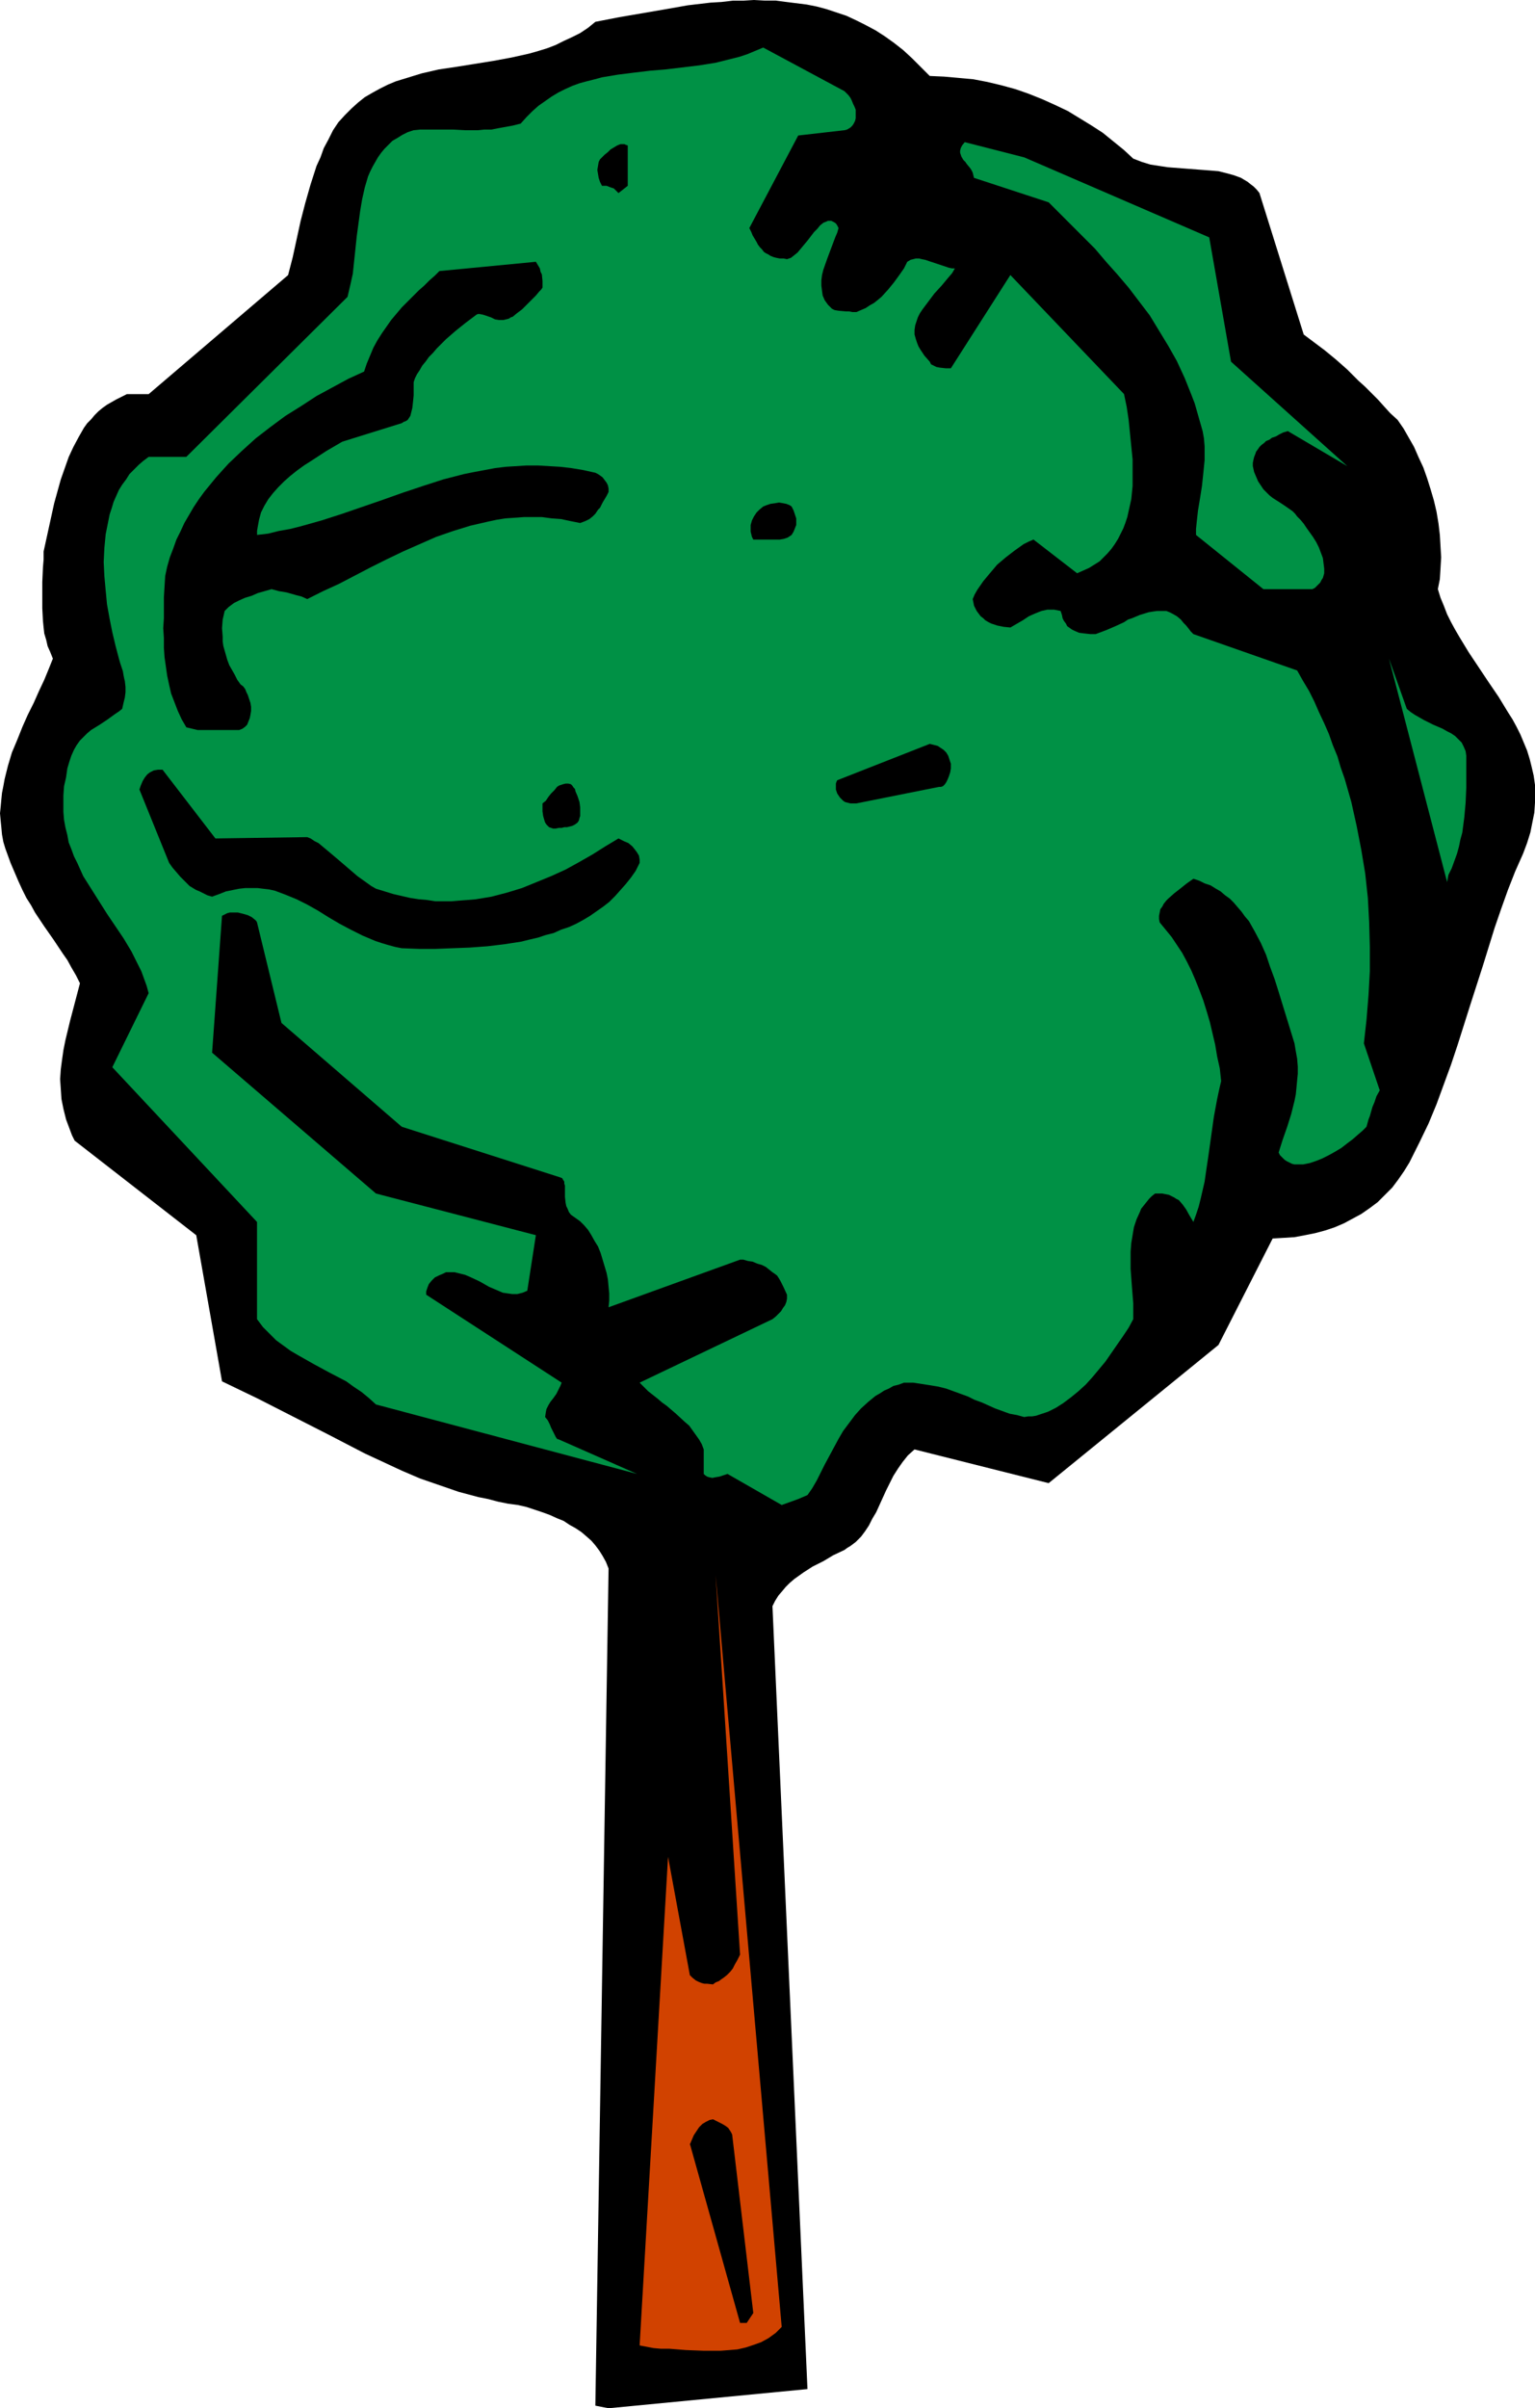
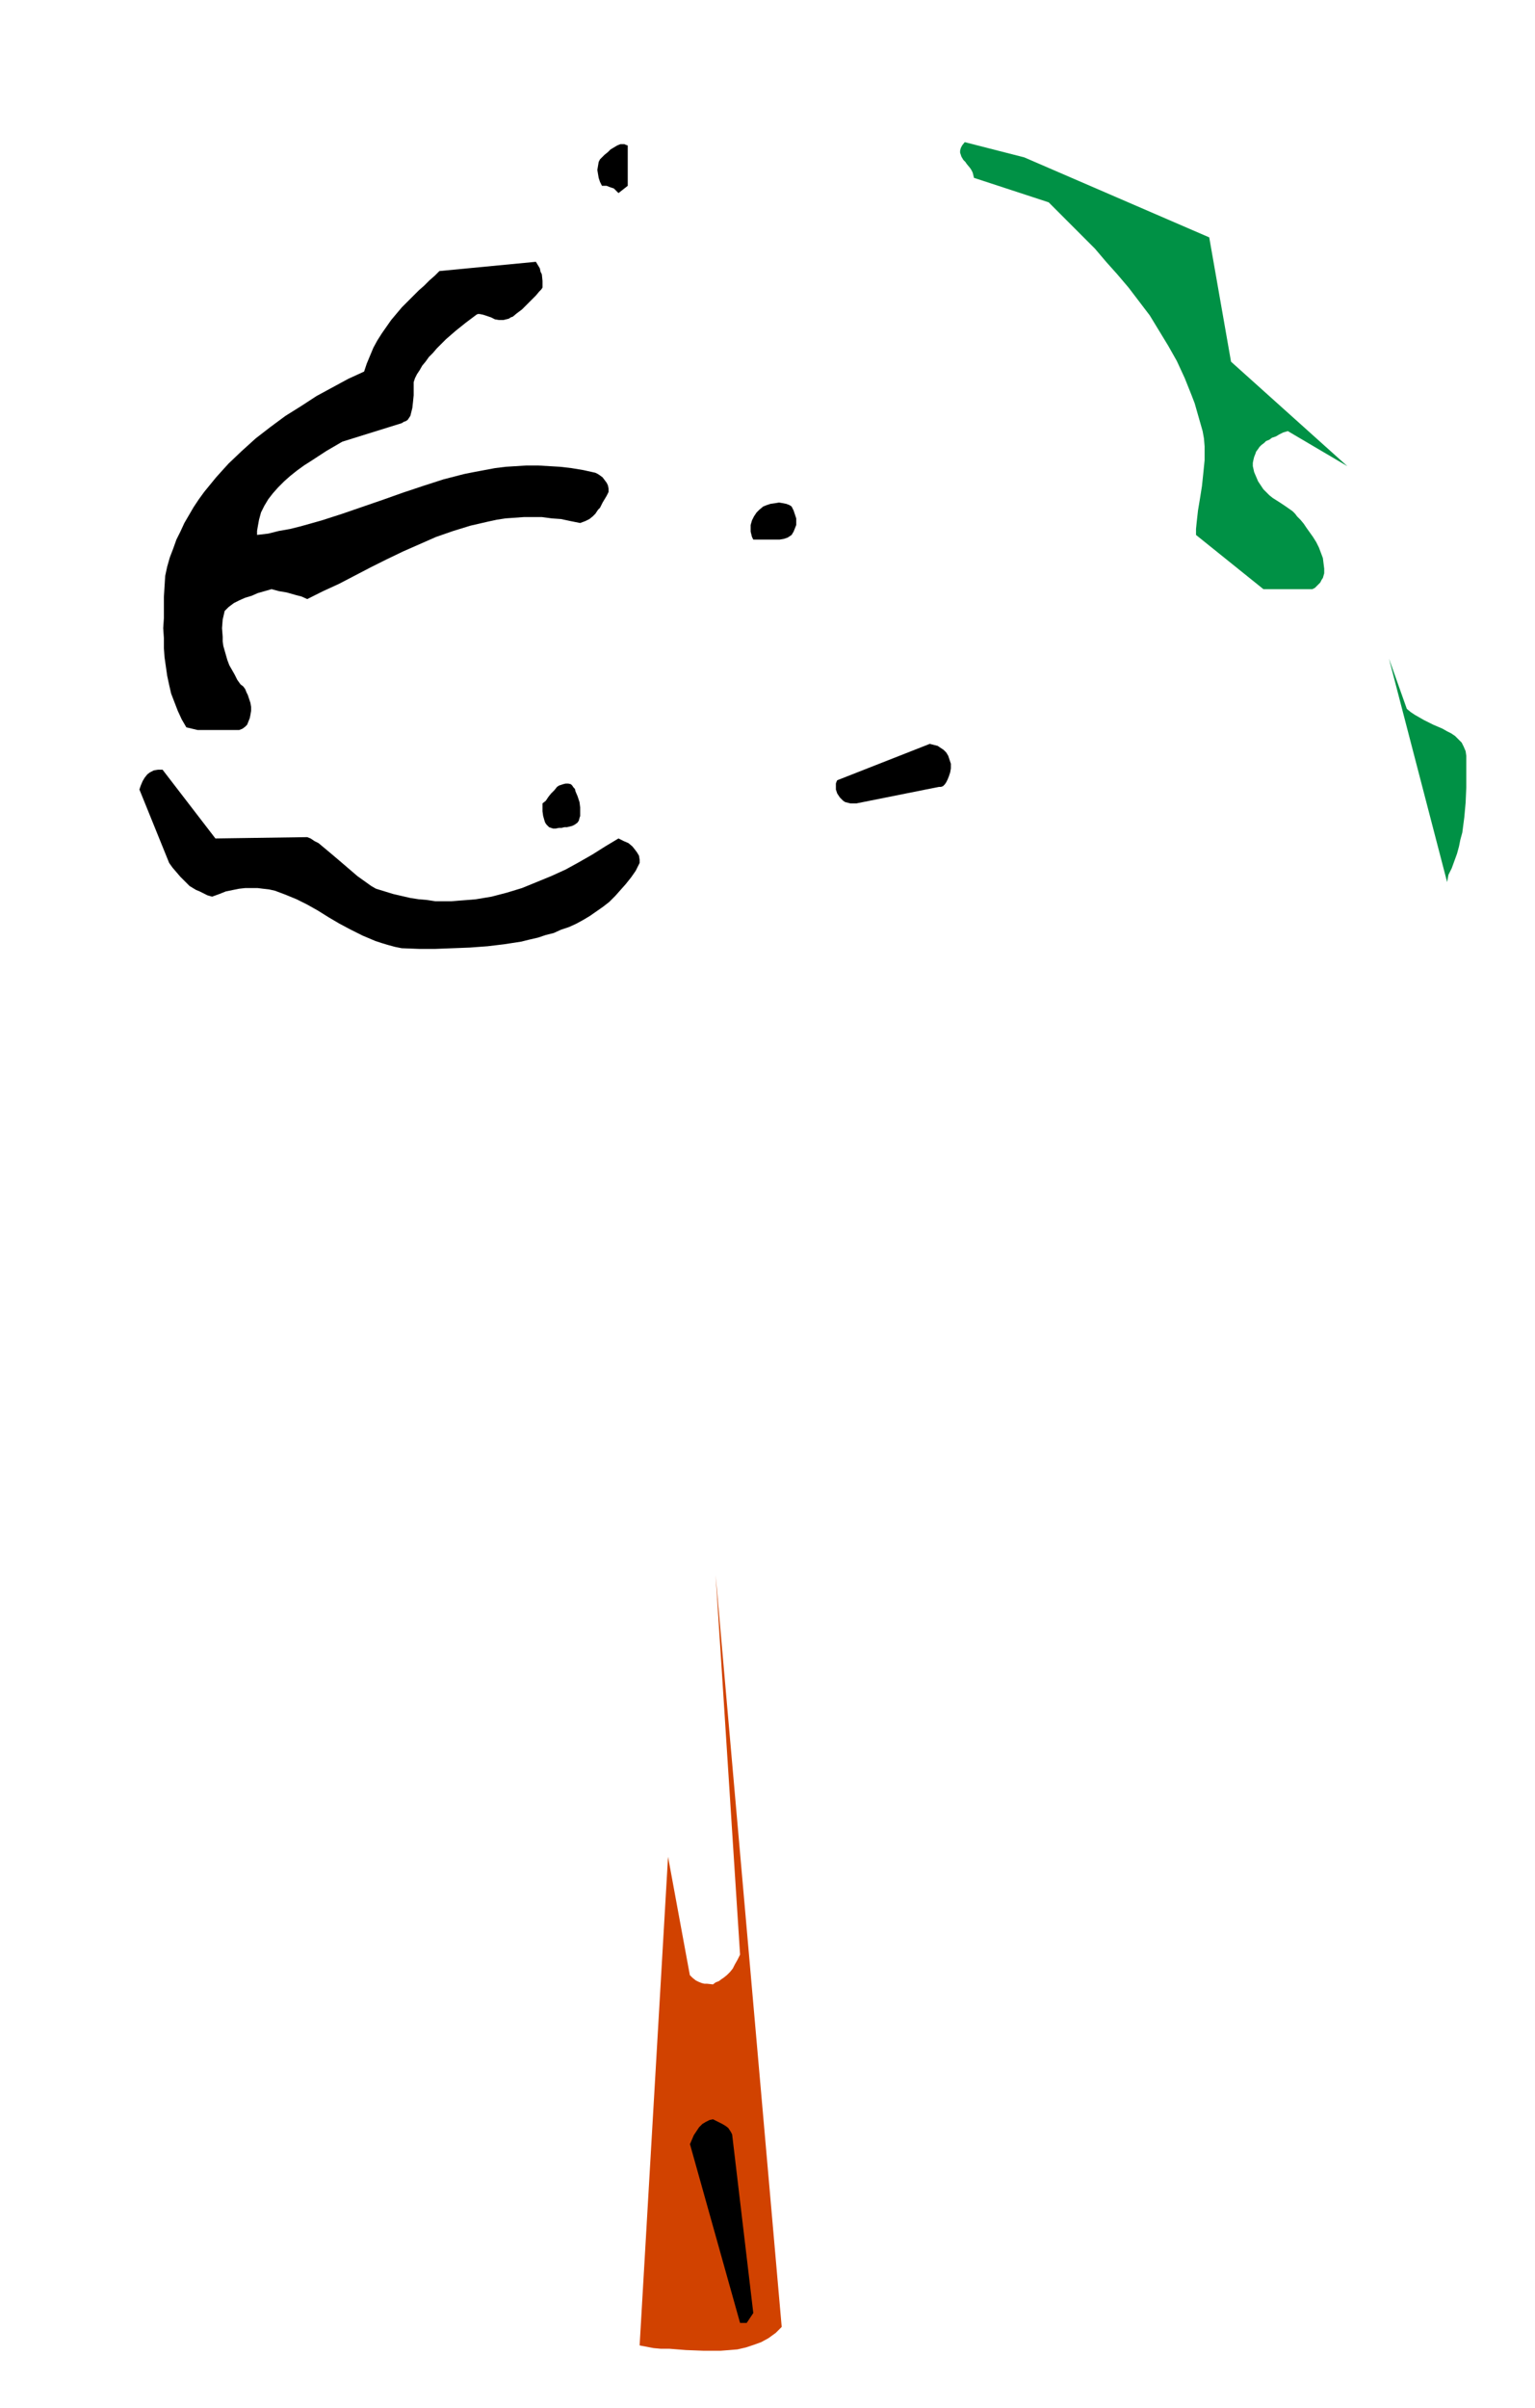
<svg xmlns="http://www.w3.org/2000/svg" xmlns:ns1="http://sodipodi.sourceforge.net/DTD/sodipodi-0.dtd" xmlns:ns2="http://www.inkscape.org/namespaces/inkscape" version="1.0" width="99.295mm" height="155.711mm" id="svg12" ns1:docname="Tree 082.wmf">
  <ns1:namedview id="namedview12" pagecolor="#ffffff" bordercolor="#000000" borderopacity="0.25" ns2:showpageshadow="2" ns2:pageopacity="0.0" ns2:pagecheckerboard="0" ns2:deskcolor="#d1d1d1" ns2:document-units="mm" />
  <defs id="defs1">
    <pattern id="WMFhbasepattern" patternUnits="userSpaceOnUse" width="6" height="6" x="0" y="0" />
  </defs>
-   <path style="fill:#000000;fill-opacity:1;fill-rule:evenodd;stroke:none" d="m 148.79,588.515 48.627,-4.686 -8.562,-191.324 0.646,-1.293 0.808,-1.293 0.969,-1.131 0.808,-0.97 0.969,-0.97 1.131,-0.97 2.262,-1.616 2.262,-1.454 2.585,-1.293 2.423,-1.454 2.746,-1.293 0.646,-0.485 0.808,-0.485 1.292,-0.97 1.292,-1.293 0.969,-1.293 0.969,-1.454 0.808,-1.616 0.969,-1.616 0.808,-1.778 1.616,-3.555 1.777,-3.555 1.131,-1.778 1.131,-1.616 1.292,-1.616 1.616,-1.454 32.795,8.241 41.519,-33.773 13.247,-26.016 2.746,-0.162 2.585,-0.162 2.585,-0.485 2.423,-0.485 2.423,-0.646 2.423,-0.808 2.262,-0.97 2.1,-1.131 2.1,-1.131 2.1,-1.454 1.939,-1.454 1.777,-1.778 1.777,-1.778 1.454,-1.939 1.454,-2.101 1.292,-2.101 2.423,-4.848 2.262,-4.686 1.939,-4.686 1.777,-4.848 1.777,-4.848 1.616,-4.848 3.07,-9.695 3.07,-9.534 2.908,-9.372 1.616,-4.686 1.616,-4.525 1.777,-4.525 1.939,-4.363 0.969,-2.585 0.808,-2.585 0.485,-2.424 0.485,-2.424 0.162,-2.424 v -2.262 -2.101 l -0.323,-2.262 -0.485,-2.101 -0.485,-1.939 -0.646,-2.101 -0.808,-1.939 -0.808,-1.939 -0.969,-1.939 -0.969,-1.778 -1.131,-1.778 -2.262,-3.717 -2.423,-3.555 -4.847,-7.272 -2.262,-3.717 -1.131,-1.939 -0.969,-1.778 -0.969,-1.939 -0.808,-2.101 -0.808,-1.939 -0.646,-2.101 0.485,-2.424 0.162,-2.585 0.162,-2.747 -0.162,-2.747 -0.162,-2.747 -0.323,-2.747 -0.485,-2.909 -0.646,-2.747 -0.808,-2.747 -0.808,-2.585 -0.969,-2.747 -1.131,-2.424 -1.131,-2.585 -1.292,-2.262 -1.292,-2.262 -1.454,-2.101 -1.777,-1.616 -1.616,-1.778 -1.454,-1.616 -3.07,-3.07 -1.616,-1.454 -1.454,-1.454 -1.292,-1.293 -2.746,-2.424 -2.746,-2.262 -2.585,-1.939 -2.585,-1.939 -10.824,-34.581 -0.646,-0.808 -0.808,-0.808 -0.646,-0.485 -0.808,-0.646 -0.808,-0.485 -0.808,-0.485 -1.777,-0.646 -1.777,-0.485 -1.939,-0.485 -1.939,-0.162 -2.1,-0.162 -4.2,-0.323 -2.1,-0.162 -2.1,-0.162 -2.1,-0.323 -2.1,-0.323 -2.1,-0.646 -2.1,-0.808 -2.262,-2.101 -2.585,-2.101 -2.585,-2.101 -2.746,-1.778 -2.908,-1.778 -2.908,-1.778 -3.07,-1.454 -3.231,-1.454 -3.231,-1.293 -3.231,-1.131 -3.554,-0.97 -3.393,-0.808 -3.393,-0.646 -3.554,-0.323 -3.554,-0.323 -3.554,-0.162 -2.262,-2.262 -2.1,-2.101 -2.1,-1.939 -2.262,-1.778 -2.262,-1.616 -2.262,-1.454 -2.423,-1.293 -2.262,-1.131 -2.423,-1.131 -2.423,-0.808 -2.423,-0.808 -2.423,-0.646 -2.423,-0.485 -2.585,-0.323 -2.585,-0.323 -2.423,-0.323 h -2.746 L 184.332,0 181.747,0.162 h -2.585 l -2.746,0.323 -2.746,0.162 -5.493,0.646 -5.493,0.97 -5.654,0.97 -5.654,0.97 -5.816,1.131 -1.777,1.454 -1.939,1.293 -1.939,0.97 -2.1,0.97 -1.939,0.97 -2.1,0.808 -2.1,0.646 -2.262,0.646 -4.362,0.97 -4.362,0.808 -9.047,1.454 -4.362,0.646 -4.2,0.97 -2.1,0.646 -2.1,0.646 -2.1,0.646 -1.939,0.808 -1.939,0.97 -1.777,0.97 -1.939,1.131 -1.616,1.293 -1.616,1.454 -1.616,1.616 -1.616,1.778 -1.292,1.939 -1.131,2.262 -1.131,2.101 -0.808,2.262 -0.969,2.101 -1.454,4.525 -1.292,4.525 -1.131,4.363 -1.939,8.888 -1.131,4.363 -34.088,29.086 h -5.331 l -1.292,0.646 -1.292,0.646 -1.131,0.646 -1.131,0.646 -1.131,0.808 -0.969,0.808 -0.969,0.97 -0.808,0.97 -0.969,0.97 -0.808,1.131 -1.292,2.262 -1.292,2.424 -1.131,2.424 -0.969,2.747 -0.969,2.747 -0.808,2.909 -0.808,2.909 -2.585,11.796 v 1.939 l -0.162,1.939 -0.162,3.555 v 3.393 3.07 l 0.162,3.07 0.162,1.616 0.162,1.454 0.485,1.616 0.323,1.454 0.646,1.454 0.646,1.616 -0.969,2.424 -1.131,2.747 -1.292,2.747 -1.292,2.909 -1.454,2.909 -1.292,2.909 -1.292,3.232 -1.292,3.07 -0.969,3.232 -0.808,3.232 -0.323,1.778 -0.323,1.616 -0.162,1.616 -0.162,1.778 L 0,198.757 l 0.162,1.778 0.162,1.616 0.162,1.778 0.323,1.778 0.485,1.616 0.646,1.778 0.646,1.778 0.969,2.262 0.969,2.262 0.969,2.101 0.969,1.939 1.131,1.778 0.969,1.778 2.262,3.393 2.262,3.232 2.262,3.393 1.131,1.616 0.969,1.778 1.131,1.939 0.969,1.939 -2.423,9.211 -1.131,4.686 -0.485,2.424 -0.323,2.262 -0.323,2.424 -0.162,2.424 0.162,2.424 0.162,2.424 0.485,2.424 0.646,2.585 0.969,2.585 0.485,1.293 0.646,1.293 29.726,23.108 6.301,35.712 4.362,2.101 4.362,2.101 8.562,4.363 8.885,4.525 8.724,4.525 4.523,2.101 4.523,2.101 4.523,1.939 4.685,1.616 4.685,1.616 4.847,1.293 2.423,0.485 2.423,0.646 2.423,0.485 2.423,0.323 2.1,0.485 1.939,0.646 1.939,0.646 1.777,0.646 1.777,0.808 1.616,0.646 1.454,0.97 1.454,0.808 1.454,0.97 1.131,0.97 1.292,1.131 0.969,1.131 0.969,1.293 0.808,1.293 0.808,1.454 0.646,1.616 -3.231,204.574 z" id="path1" />
  <path style="fill:#d14200;fill-opacity:1;fill-rule:evenodd;stroke:none" d="m 159.776,573.81 1.777,0.162 h 2.1 l 4.039,0.323 4.2,0.162 h 4.362 l 2.1,-0.162 1.939,-0.162 2.1,-0.485 1.939,-0.646 1.777,-0.646 1.777,-0.97 1.777,-1.293 0.646,-0.646 0.808,-0.808 -16.155,-183.729 5.977,92.753 -0.323,0.646 -0.323,0.646 -0.646,1.131 -0.485,0.97 -0.646,0.808 -0.808,0.808 -0.808,0.646 -0.485,0.323 -0.646,0.485 -0.808,0.323 -0.646,0.485 -1.454,-0.162 h -0.646 l -0.646,-0.162 -0.808,-0.323 -0.646,-0.323 -0.808,-0.646 -0.646,-0.646 -5.331,-28.925 -6.947,119.416 z" id="path2" />
  <path style="fill:#000000;fill-opacity:1;fill-rule:evenodd;stroke:none" d="m 182.555,567.67 1.616,-2.424 -5.17,-43.63 -0.162,-0.323 -0.162,-0.323 -0.323,-0.485 -0.323,-0.485 -0.646,-0.485 -0.808,-0.485 -0.969,-0.485 -1.292,-0.646 -0.808,0.162 -0.969,0.485 -0.808,0.485 -0.808,0.808 -0.646,0.97 -0.646,0.97 -0.485,1.131 -0.485,1.131 v -0.162 l 12.278,43.791 z" id="path3" />
-   <path style="fill:#009145;fill-opacity:1;fill-rule:evenodd;stroke:none" d="m 195.156,366.327 2.262,-0.97 1.131,-1.616 1.131,-1.939 1.939,-3.878 1.131,-2.101 1.131,-2.101 1.131,-2.101 1.131,-1.939 1.454,-1.939 1.454,-1.939 1.454,-1.616 1.777,-1.616 1.777,-1.454 1.131,-0.646 0.969,-0.646 1.131,-0.485 1.131,-0.646 1.292,-0.323 1.292,-0.485 h 2.262 l 2.1,0.323 2.1,0.323 1.939,0.323 1.939,0.485 1.777,0.646 3.554,1.293 1.616,0.808 1.777,0.646 3.231,1.454 1.777,0.646 1.777,0.646 1.777,0.323 1.777,0.485 0.969,-0.162 h 0.969 l 0.969,-0.162 0.969,-0.323 1.939,-0.646 1.939,-0.97 1.777,-1.131 1.939,-1.454 1.777,-1.454 1.777,-1.616 1.616,-1.778 1.616,-1.939 1.616,-1.939 1.454,-2.101 1.454,-2.101 1.454,-2.101 1.292,-1.939 1.131,-2.101 v -1.939 -1.939 l -0.323,-4.04 -0.323,-4.363 v -2.101 -2.101 l 0.162,-2.101 0.323,-1.939 0.323,-1.939 0.646,-1.939 0.808,-1.778 0.323,-0.808 0.646,-0.808 0.646,-0.808 0.646,-0.808 0.646,-0.646 0.808,-0.646 h 0.969 0.808 l 0.808,0.162 0.808,0.162 0.646,0.323 0.646,0.323 0.485,0.323 0.646,0.323 0.969,1.131 0.808,1.131 0.808,1.454 0.969,1.616 0.646,-1.778 0.646,-1.939 0.485,-1.939 0.485,-2.101 0.485,-2.101 0.323,-2.262 0.646,-4.363 1.292,-9.211 0.808,-4.363 0.485,-2.262 0.485,-2.101 -0.323,-3.07 -0.646,-2.909 -0.485,-2.909 -0.646,-2.747 -0.646,-2.747 -0.808,-2.747 -0.808,-2.585 -0.969,-2.585 -0.969,-2.424 -0.969,-2.262 -1.131,-2.262 -1.131,-2.101 -1.292,-1.939 -1.292,-1.939 -1.454,-1.778 -1.454,-1.778 -0.162,-0.808 v -0.808 l 0.162,-0.808 0.162,-0.808 0.485,-0.646 0.323,-0.646 0.646,-0.808 0.485,-0.485 1.454,-1.293 1.454,-1.131 1.616,-1.293 1.616,-1.131 1.454,0.485 1.292,0.646 1.454,0.485 1.292,0.808 1.131,0.646 1.131,0.97 1.131,0.808 0.969,0.97 0.969,1.131 0.969,1.131 0.808,1.131 0.969,1.131 1.454,2.585 1.454,2.747 1.292,2.909 0.969,2.909 1.131,3.07 0.969,3.07 1.939,6.302 1.939,6.302 0.323,1.939 0.323,1.778 0.162,1.939 v 1.778 l -0.162,1.616 -0.162,1.778 -0.162,1.616 -0.323,1.616 -0.808,3.232 -0.969,3.07 -1.131,3.232 -0.969,3.07 0.323,0.646 0.646,0.646 0.485,0.485 0.485,0.323 0.646,0.323 0.646,0.323 0.646,0.162 h 0.646 0.808 0.646 l 1.616,-0.323 1.454,-0.485 1.616,-0.646 1.616,-0.808 1.454,-0.808 1.616,-0.97 1.454,-1.131 1.292,-0.97 1.292,-1.131 1.131,-0.97 0.969,-0.97 0.485,-1.778 0.323,-0.808 0.323,-1.131 0.323,-1.131 0.485,-1.131 0.485,-1.454 0.808,-1.454 -3.877,-11.473 0.646,-5.817 0.485,-5.979 0.323,-5.817 v -5.979 l -0.162,-5.979 -0.323,-5.979 -0.646,-5.979 -0.969,-5.817 -1.131,-5.817 -1.292,-5.817 -1.616,-5.656 -0.969,-2.747 -0.808,-2.747 -1.131,-2.747 -0.969,-2.747 -1.131,-2.585 -1.292,-2.747 -1.131,-2.585 -1.292,-2.585 -1.454,-2.424 -1.454,-2.585 -25.364,-8.888 v 0 l -0.646,-0.646 -0.485,-0.646 -0.646,-0.808 -0.646,-0.646 -0.646,-0.808 -0.969,-0.808 -1.131,-0.646 -0.646,-0.323 -0.808,-0.323 h -1.292 -0.969 l -1.131,0.162 -0.969,0.162 -2.1,0.646 -1.939,0.808 -0.969,0.323 -0.969,0.646 -2.1,0.97 -2.262,0.97 -1.292,0.485 -1.292,0.485 h -1.292 l -1.454,-0.162 -1.292,-0.162 -1.131,-0.485 -0.646,-0.323 -1.131,-0.808 -0.323,-0.646 -0.485,-0.646 -0.323,-0.646 -0.162,-0.808 -0.323,-0.97 -0.808,-0.162 -0.808,-0.162 h -0.808 -0.808 l -1.454,0.323 -1.616,0.646 -1.454,0.646 -1.454,0.97 -3.07,1.778 -1.616,-0.162 -1.616,-0.323 -1.454,-0.485 -0.646,-0.323 -0.808,-0.485 -0.485,-0.485 -0.646,-0.485 -0.485,-0.646 -0.485,-0.646 -0.323,-0.646 -0.323,-0.646 -0.162,-0.808 -0.162,-0.808 0.485,-1.131 0.646,-1.131 1.454,-2.101 1.616,-1.939 1.777,-2.101 2.1,-1.778 2.1,-1.616 2.262,-1.616 1.292,-0.646 1.131,-0.485 10.662,8.241 1.454,-0.646 1.454,-0.646 1.292,-0.808 1.292,-0.808 0.969,-0.97 0.969,-0.97 0.969,-1.131 0.808,-1.131 0.808,-1.293 0.646,-1.293 0.646,-1.293 0.485,-1.293 0.485,-1.454 0.323,-1.454 0.646,-2.909 0.323,-3.232 v -3.07 -3.393 l -0.323,-3.232 -0.323,-3.232 -0.323,-3.232 -0.485,-3.232 -0.646,-3.07 -27.787,-29.086 -14.54,22.784 h -0.485 -0.808 l -1.454,-0.162 -0.808,-0.162 -0.646,-0.323 -0.646,-0.323 -0.323,-0.646 -1.292,-1.454 -0.969,-1.454 -0.485,-0.808 -0.323,-0.808 -0.323,-0.97 -0.323,-1.131 v -1.131 l 0.162,-1.131 0.323,-0.97 0.323,-0.97 0.485,-0.97 0.646,-0.97 1.454,-1.939 1.454,-1.939 1.777,-1.939 1.616,-1.939 0.969,-1.131 0.646,-1.131 h -0.646 l -0.808,-0.162 -1.454,-0.485 -1.454,-0.485 -1.454,-0.485 -1.454,-0.485 -0.808,-0.162 -0.646,-0.162 h -0.808 l -0.646,0.162 -0.646,0.162 -0.808,0.485 -0.808,1.616 -1.131,1.616 -1.292,1.778 -1.454,1.778 -1.616,1.778 -0.969,0.808 -0.808,0.646 -1.131,0.646 -0.969,0.646 -1.131,0.485 -1.131,0.485 h -0.969 l -0.808,-0.162 h -0.808 l -1.777,-0.162 -0.969,-0.162 -0.646,-0.323 -0.485,-0.485 -0.485,-0.485 -0.808,-1.131 -0.485,-1.131 -0.162,-1.131 -0.162,-1.293 v -1.293 l 0.162,-1.293 0.323,-1.293 0.969,-2.747 0.969,-2.585 0.969,-2.585 0.485,-1.131 0.323,-1.131 -0.323,-0.646 -0.323,-0.485 -0.485,-0.323 -0.323,-0.162 -0.323,-0.162 h -0.485 -0.323 l -0.323,0.162 -0.808,0.323 -0.808,0.646 -0.646,0.808 -0.808,0.808 -1.616,2.101 -1.616,1.939 -0.808,0.97 -0.808,0.646 -0.808,0.646 -0.969,0.323 -0.808,-0.162 h -0.969 l -0.808,-0.162 -0.646,-0.162 -0.808,-0.323 -0.485,-0.323 -0.646,-0.323 -0.485,-0.323 -0.485,-0.646 -0.485,-0.485 -0.485,-0.646 -0.323,-0.646 -0.969,-1.616 -0.323,-0.808 -0.485,-0.97 11.955,-22.623 11.309,-1.293 0.646,-0.162 0.808,-0.485 0.485,-0.485 0.323,-0.485 0.323,-0.646 0.162,-0.646 v -0.646 -0.646 -0.808 l -0.323,-0.808 -0.323,-0.646 -0.323,-0.808 -0.323,-0.646 -0.485,-0.646 -0.485,-0.485 -0.485,-0.485 -19.871,-10.665 -1.939,0.808 -1.939,0.808 -1.939,0.646 -1.939,0.485 -1.939,0.485 -1.939,0.485 -4.039,0.646 -4.039,0.485 -4.039,0.485 -3.877,0.323 -4.039,0.485 -3.877,0.485 -3.877,0.646 -1.777,0.485 -1.939,0.485 -1.777,0.485 -1.777,0.646 -1.777,0.808 -1.616,0.808 -1.616,0.97 -1.616,1.131 -1.616,1.131 -1.454,1.293 -1.454,1.454 -1.454,1.616 -1.939,0.485 -1.777,0.323 -1.777,0.323 -1.616,0.323 h -1.777 l -1.616,0.162 h -3.07 l -3.07,-0.162 h -3.231 -3.07 -1.616 l -1.616,0.162 -1.454,0.485 -1.292,0.646 -1.292,0.808 -1.131,0.646 -0.969,0.97 -0.969,0.97 -0.808,0.97 -0.808,1.131 -0.646,1.131 -0.646,1.131 -0.646,1.293 -0.485,1.131 -0.808,2.747 -0.646,2.909 -0.485,2.909 -0.808,5.979 -0.646,6.14 -0.323,3.07 -0.646,2.909 -0.646,2.747 -39.419,39.105 h -9.209 l -1.292,0.97 -1.131,0.97 -1.131,1.131 -1.131,1.131 -0.808,1.293 -0.969,1.293 -0.808,1.293 -0.646,1.454 -0.646,1.454 -0.485,1.616 -0.485,1.454 -0.323,1.616 -0.323,1.616 -0.323,1.616 -0.323,3.393 -0.162,3.393 0.162,3.393 0.323,3.555 0.323,3.393 0.646,3.555 0.646,3.232 0.808,3.393 0.808,3.07 0.323,1.131 0.323,0.97 0.323,0.97 0.162,0.97 0.162,0.808 0.162,0.646 0.162,1.454 v 1.293 l -0.162,1.293 -0.323,1.293 -0.323,1.454 -0.808,0.646 -0.969,0.646 -1.777,1.293 -1.939,1.293 -2.1,1.293 -0.969,0.808 -0.969,0.97 -0.808,0.808 -0.808,1.131 -0.646,1.131 -0.646,1.454 -0.485,1.454 -0.485,1.616 -0.323,2.262 -0.485,2.101 -0.162,2.262 v 2.101 1.939 l 0.162,1.939 0.323,1.778 0.485,1.939 0.323,1.778 0.646,1.616 0.646,1.778 0.808,1.616 1.454,3.232 1.939,3.07 1.939,3.07 1.939,3.07 4.039,5.979 1.939,3.232 1.616,3.232 0.808,1.616 0.646,1.778 0.646,1.778 0.485,1.778 -8.885,18.098 35.38,37.812 v 23.754 l 1.454,1.939 1.616,1.616 1.616,1.616 1.777,1.293 1.777,1.293 1.939,1.131 3.716,2.101 3.877,2.101 4.039,2.101 1.777,1.293 1.939,1.293 1.777,1.454 1.777,1.616 63.813,16.967 -19.063,-8.403 -0.485,-0.162 -0.323,-0.485 -0.323,-0.646 -0.323,-0.646 -0.485,-0.97 -0.323,-0.808 -0.485,-0.97 -0.646,-0.808 0.162,-1.131 0.162,-0.808 0.485,-0.97 0.485,-0.808 0.646,-0.808 0.808,-1.131 0.646,-1.293 0.323,-0.646 0.323,-0.808 -33.118,-21.492 v -0.808 l 0.323,-0.97 0.323,-0.808 0.646,-0.808 0.808,-0.808 0.969,-0.485 1.131,-0.485 0.646,-0.323 h 0.808 1.292 l 1.292,0.323 1.292,0.323 1.131,0.485 2.423,1.131 2.262,1.293 2.262,0.97 1.131,0.485 1.131,0.162 1.131,0.162 h 1.292 l 1.292,-0.323 1.131,-0.485 2.1,-13.574 -39.096,-10.18 -40.065,-34.419 2.423,-33.449 0.646,-0.323 0.646,-0.323 0.646,-0.162 h 0.646 1.292 l 1.292,0.323 1.131,0.323 0.969,0.485 0.808,0.646 0.323,0.323 0.162,0.323 5.977,24.562 29.403,25.37 38.45,12.281 0.485,0.162 0.323,0.162 0.162,0.323 0.323,0.485 v 0.485 l 0.162,0.485 v 1.293 1.454 l 0.162,1.454 0.162,0.808 0.323,0.646 0.323,0.808 0.485,0.646 1.131,0.808 1.131,0.808 0.969,0.97 0.969,1.131 0.808,1.293 0.808,1.454 0.808,1.293 0.646,1.616 0.485,1.616 0.485,1.616 0.485,1.616 0.323,1.616 0.162,1.778 0.162,1.616 v 1.778 l -0.162,1.616 32.149,-11.635 h 0.808 l 1.131,0.323 1.131,0.162 1.131,0.485 1.131,0.323 0.969,0.485 0.808,0.646 0.808,0.646 0.485,0.323 0.646,0.485 0.323,0.485 0.485,0.808 0.808,1.616 0.808,1.778 v 0.97 l -0.162,0.808 -0.323,0.808 -0.485,0.646 -0.485,0.808 -0.646,0.646 -0.646,0.646 -0.808,0.646 -32.472,15.513 2.1,2.101 2.262,1.778 1.131,0.97 1.131,0.808 2.262,1.939 2.1,1.939 1.131,0.97 0.808,1.131 0.808,1.131 0.808,1.131 0.646,1.131 0.485,1.293 v 5.979 l 0.323,0.323 0.485,0.323 0.485,0.162 0.808,0.162 0.808,-0.162 0.969,-0.162 0.969,-0.323 0.969,-0.323 13.247,7.595 z" id="path4" />
  <path style="fill:#000000;fill-opacity:1;fill-rule:evenodd;stroke:none" d="m 98.224,231.722 4.2,0.162 h 4.039 l 4.2,-0.162 4.2,-0.162 4.362,-0.323 4.039,-0.485 4.2,-0.646 1.939,-0.485 2.1,-0.485 1.939,-0.646 1.939,-0.485 1.777,-0.808 1.939,-0.646 1.777,-0.808 1.777,-0.97 1.616,-0.97 1.616,-1.131 1.616,-1.131 1.454,-1.131 1.454,-1.454 1.292,-1.454 1.292,-1.454 1.292,-1.616 1.131,-1.616 0.969,-1.939 v -0.808 l -0.162,-0.97 -0.485,-0.808 -0.485,-0.646 -0.646,-0.808 -0.969,-0.808 -1.131,-0.485 -1.292,-0.646 -3.231,1.939 -3.07,1.939 -3.393,1.939 -3.231,1.778 -3.554,1.616 -3.554,1.454 -3.554,1.454 -3.716,1.131 -3.716,0.97 -1.939,0.323 -1.939,0.323 -1.939,0.162 -2.1,0.162 -1.939,0.162 h -1.939 -1.939 l -2.1,-0.323 -1.939,-0.162 -2.1,-0.323 -2.1,-0.485 -2.1,-0.485 -2.1,-0.646 -2.1,-0.646 -1.131,-0.646 -1.131,-0.808 -2.262,-1.616 -2.262,-1.939 -2.262,-1.939 -2.1,-1.778 -0.969,-0.808 -0.969,-0.808 -0.969,-0.808 -0.969,-0.485 -0.969,-0.646 -0.808,-0.323 -22.456,0.323 -12.924,-16.805 h -0.646 -0.485 l -0.969,0.162 -0.969,0.485 -0.646,0.485 -0.646,0.808 -0.485,0.808 -0.485,1.131 -0.323,0.97 7.27,17.937 0.808,1.131 0.969,1.131 0.969,1.131 1.131,1.131 1.131,1.131 0.808,0.485 0.808,0.485 0.808,0.323 0.969,0.485 0.969,0.485 1.131,0.323 1.777,-0.646 1.616,-0.646 1.616,-0.323 1.616,-0.323 1.454,-0.162 h 1.616 1.454 l 1.292,0.162 1.454,0.162 1.454,0.323 1.292,0.485 1.292,0.485 2.746,1.131 2.585,1.293 2.585,1.454 2.585,1.616 2.746,1.616 2.746,1.454 2.908,1.454 3.07,1.293 1.454,0.485 1.616,0.485 1.777,0.485 z" id="path5" />
  <path style="fill:#009145;fill-opacity:1;fill-rule:evenodd;stroke:none" d="m 354.124,213.785 0.808,-1.616 0.646,-1.778 0.646,-1.778 0.485,-1.778 0.323,-1.616 0.485,-1.778 0.485,-3.717 0.323,-3.555 0.162,-3.717 v -3.717 -4.04 l -0.162,-1.131 -0.485,-1.131 -0.485,-0.97 -0.808,-0.808 -0.808,-0.808 -0.969,-0.646 -0.969,-0.485 -1.131,-0.646 -1.131,-0.485 -1.131,-0.485 -2.262,-1.131 -1.131,-0.646 -1.131,-0.646 -0.969,-0.646 -0.969,-0.808 -4.362,-12.281 14.217,54.618 z" id="path6" />
  <path style="fill:#000000;fill-opacity:1;fill-rule:evenodd;stroke:none" d="m 136.674,202.312 h 0.646 l 0.646,-0.162 h 0.646 l 0.646,-0.162 0.646,-0.162 0.646,-0.323 0.646,-0.485 0.323,-0.485 0.162,-0.646 0.162,-0.485 v -0.646 -1.454 l -0.162,-1.293 -0.485,-1.454 -0.485,-1.131 -0.162,-0.646 -0.323,-0.323 -0.323,-0.485 -0.323,-0.323 -0.646,-0.162 h -0.646 l -0.646,0.162 -0.485,0.162 -0.485,0.162 -0.485,0.323 -0.646,0.808 -0.808,0.808 -0.646,0.808 -0.646,0.97 -0.808,0.646 v 0.97 0.97 l 0.162,1.131 0.323,1.131 0.162,0.485 0.323,0.485 0.323,0.323 0.323,0.323 0.485,0.162 0.485,0.162 h 0.646 z" id="path7" />
  <path style="fill:#000000;fill-opacity:1;fill-rule:evenodd;stroke:none" d="m 209.372,196.333 20.194,-4.04 h 0.485 l 0.485,-0.162 0.485,-0.485 0.323,-0.485 0.323,-0.646 0.323,-0.808 0.323,-0.97 0.162,-0.97 v -1.131 l -0.323,-0.97 -0.323,-0.97 -0.485,-0.808 -0.646,-0.646 -0.969,-0.646 -0.485,-0.323 -0.646,-0.162 -0.646,-0.162 -0.646,-0.162 -22.617,8.888 -0.162,0.323 -0.162,0.485 v 0.323 0.485 0.646 l 0.162,0.485 0.162,0.485 0.323,0.485 0.323,0.485 0.323,0.323 0.485,0.485 0.485,0.323 0.646,0.162 0.646,0.162 h 0.646 z" id="path8" />
  <path style="fill:#000000;fill-opacity:1;fill-rule:evenodd;stroke:none" d="m 48.304,178.397 h 9.209 0.969 l 0.808,-0.323 0.646,-0.485 0.485,-0.485 0.323,-0.808 0.323,-0.808 0.162,-0.808 0.162,-0.97 v -0.97 l -0.162,-0.97 -0.323,-0.97 -0.323,-0.97 -0.323,-0.646 -0.323,-0.808 -0.485,-0.646 -0.646,-0.485 -0.808,-1.131 -0.646,-1.293 -0.646,-1.131 -0.646,-1.131 -0.485,-1.293 -0.323,-1.131 -0.323,-1.131 -0.323,-1.131 -0.162,-1.131 v -1.131 l -0.162,-2.101 0.162,-2.101 0.485,-2.101 0.969,-0.97 1.292,-0.97 1.292,-0.646 1.454,-0.646 1.616,-0.485 1.454,-0.646 3.393,-0.97 1.777,0.485 0.969,0.162 0.969,0.162 1.131,0.323 1.131,0.323 1.292,0.323 1.454,0.646 3.877,-1.939 3.877,-1.778 7.755,-4.04 3.877,-1.939 4.039,-1.939 4.039,-1.778 4.039,-1.778 4.2,-1.454 4.2,-1.293 4.2,-0.97 2.262,-0.485 2.1,-0.323 2.262,-0.162 2.262,-0.162 h 2.1 2.262 l 2.423,0.323 2.262,0.162 2.262,0.485 2.423,0.485 1.292,-0.485 0.969,-0.485 0.808,-0.646 0.646,-0.646 0.646,-0.97 0.485,-0.485 0.323,-0.646 0.323,-0.646 0.485,-0.808 0.485,-0.808 0.485,-0.97 v -0.808 l -0.162,-0.808 -0.323,-0.646 -0.485,-0.646 -0.485,-0.646 -0.646,-0.485 -0.485,-0.323 -0.646,-0.323 -2.908,-0.646 -2.908,-0.485 -2.746,-0.323 -2.746,-0.162 -2.746,-0.162 h -2.746 l -2.585,0.162 -2.585,0.162 -2.585,0.323 -2.585,0.485 -2.585,0.485 -2.423,0.485 -5.008,1.293 -5.008,1.616 -4.847,1.616 -5.008,1.778 -9.855,3.393 -5.008,1.616 -5.17,1.454 -2.585,0.646 -2.746,0.485 -2.585,0.646 -2.746,0.323 v -0.97 l 0.162,-0.97 0.323,-1.778 0.485,-1.778 0.808,-1.616 0.969,-1.616 1.131,-1.454 1.292,-1.454 1.454,-1.454 1.454,-1.293 1.616,-1.293 1.777,-1.293 1.777,-1.131 3.716,-2.424 3.877,-2.262 14.54,-4.525 0.485,-0.323 0.485,-0.162 0.485,-0.323 0.323,-0.485 0.323,-0.485 0.162,-0.646 0.323,-1.293 0.162,-1.454 0.162,-1.616 v -3.232 l 0.323,-0.97 0.485,-0.97 0.646,-0.97 0.646,-1.131 0.808,-0.97 0.808,-1.131 0.969,-0.97 0.969,-1.131 2.262,-2.262 2.423,-2.101 2.423,-1.939 2.585,-1.939 0.323,-0.162 h 0.485 l 0.808,0.162 0.969,0.323 0.969,0.323 0.969,0.485 0.969,0.162 h 0.646 0.485 l 0.646,-0.162 0.646,-0.162 0.485,-0.323 0.485,-0.162 0.969,-0.808 1.292,-0.97 1.131,-1.131 1.131,-1.131 1.131,-1.131 0.808,-0.97 0.485,-0.485 0.323,-0.485 v -1.616 l -0.162,-1.616 -0.323,-0.646 -0.162,-0.808 -0.485,-0.808 -0.485,-0.808 -23.587,2.262 -1.131,1.131 -1.292,1.131 -1.292,1.293 -1.292,1.131 -2.746,2.747 -1.454,1.454 -2.585,3.07 -1.131,1.616 -1.131,1.616 -1.131,1.778 -0.969,1.778 -0.808,1.939 -0.808,1.939 -0.646,1.939 -3.877,1.778 -3.877,2.101 -3.877,2.101 -3.716,2.424 -3.877,2.424 -3.716,2.747 -3.554,2.747 -3.393,3.07 -3.231,3.07 -1.616,1.778 -1.454,1.616 -1.454,1.778 -1.454,1.778 -1.292,1.778 -1.292,1.939 -1.131,1.939 -1.131,1.939 -0.969,2.101 -0.969,1.939 -0.808,2.262 -0.808,2.101 -0.646,2.262 -0.485,2.262 -0.323,5.171 v 5.171 l -0.162,2.424 0.162,2.424 v 2.424 l 0.162,2.262 0.323,2.262 0.323,2.262 0.485,2.262 0.485,2.101 0.808,2.101 0.808,2.101 0.969,2.101 1.131,1.939 z" id="path9" />
  <path style="fill:#009145;fill-opacity:1;fill-rule:evenodd;stroke:none" d="m 308.889,143.978 h 11.955 l 0.646,-0.323 0.485,-0.485 0.808,-0.808 0.323,-0.646 0.323,-0.485 0.323,-1.131 v -1.131 l -0.162,-1.293 -0.162,-1.293 -0.485,-1.293 -0.485,-1.293 -0.646,-1.293 -0.808,-1.293 -0.808,-1.131 -0.808,-1.131 -0.646,-0.97 -0.808,-0.97 -0.808,-0.808 -0.485,-0.646 -0.646,-0.646 -1.616,-1.131 -1.454,-0.97 -1.777,-1.131 -0.808,-0.646 -0.646,-0.646 -0.808,-0.808 -0.646,-0.97 -0.646,-0.97 -0.485,-1.131 -0.485,-1.131 -0.323,-1.454 v -0.808 l 0.162,-0.808 0.162,-0.646 0.323,-0.808 0.162,-0.485 0.485,-0.646 0.323,-0.485 0.485,-0.485 0.646,-0.485 0.485,-0.485 0.808,-0.323 0.646,-0.485 0.969,-0.323 0.808,-0.485 0.969,-0.485 1.131,-0.323 14.54,8.564 -28.433,-25.531 -5.331,-30.379 -45.235,-19.553 -14.54,-3.717 -0.646,0.808 -0.323,0.646 -0.162,0.646 v 0.485 l 0.162,0.485 0.162,0.485 0.485,0.808 0.485,0.485 0.323,0.485 0.808,0.97 0.323,0.485 0.323,0.646 0.162,0.646 0.162,0.646 18.255,5.979 2.746,2.747 2.746,2.747 2.908,2.909 2.908,2.909 2.746,3.232 2.746,3.07 2.746,3.232 2.585,3.393 2.585,3.393 2.262,3.717 2.262,3.717 2.1,3.717 1.939,4.201 1.616,4.04 0.808,2.101 0.646,2.262 0.646,2.262 0.646,2.262 0.323,1.778 0.162,1.939 v 1.778 1.616 l -0.162,1.616 -0.162,1.616 -0.323,3.07 -0.485,3.07 -0.485,2.909 -0.323,2.909 -0.162,1.616 v 1.454 z" id="path10" />
  <path style="fill:#000000;fill-opacity:1;fill-rule:evenodd;stroke:none" d="m 186.593,131.858 h 0.646 0.808 0.808 0.808 0.969 l 0.969,-0.162 0.969,-0.323 0.969,-0.646 0.485,-0.808 0.323,-0.808 0.323,-0.808 v -0.808 -0.808 l -0.323,-0.97 -0.323,-0.97 -0.485,-0.97 -0.485,-0.323 -0.808,-0.323 -0.808,-0.162 -0.969,-0.162 -0.969,0.162 -1.131,0.162 -0.969,0.323 -0.808,0.323 -0.969,0.808 -0.646,0.646 -0.646,0.97 -0.485,0.97 -0.323,1.131 v 1.131 0.485 l 0.162,0.646 0.162,0.646 0.323,0.646 z" id="path11" />
  <path style="fill:#000000;fill-opacity:1;fill-rule:evenodd;stroke:none" d="m 151.213,47.185 2.262,-1.778 v -9.857 l -0.485,-0.162 -0.323,-0.162 h -0.485 -0.485 l -0.808,0.323 -0.808,0.485 -0.808,0.485 -0.646,0.646 -0.808,0.646 -0.646,0.646 -0.485,0.485 -0.323,0.646 -0.162,0.97 -0.162,0.97 0.162,0.97 0.162,0.97 0.323,0.97 0.485,0.97 h 0.646 0.485 l 0.808,0.323 0.485,0.162 0.485,0.162 0.485,0.485 z" id="path12" />
</svg>